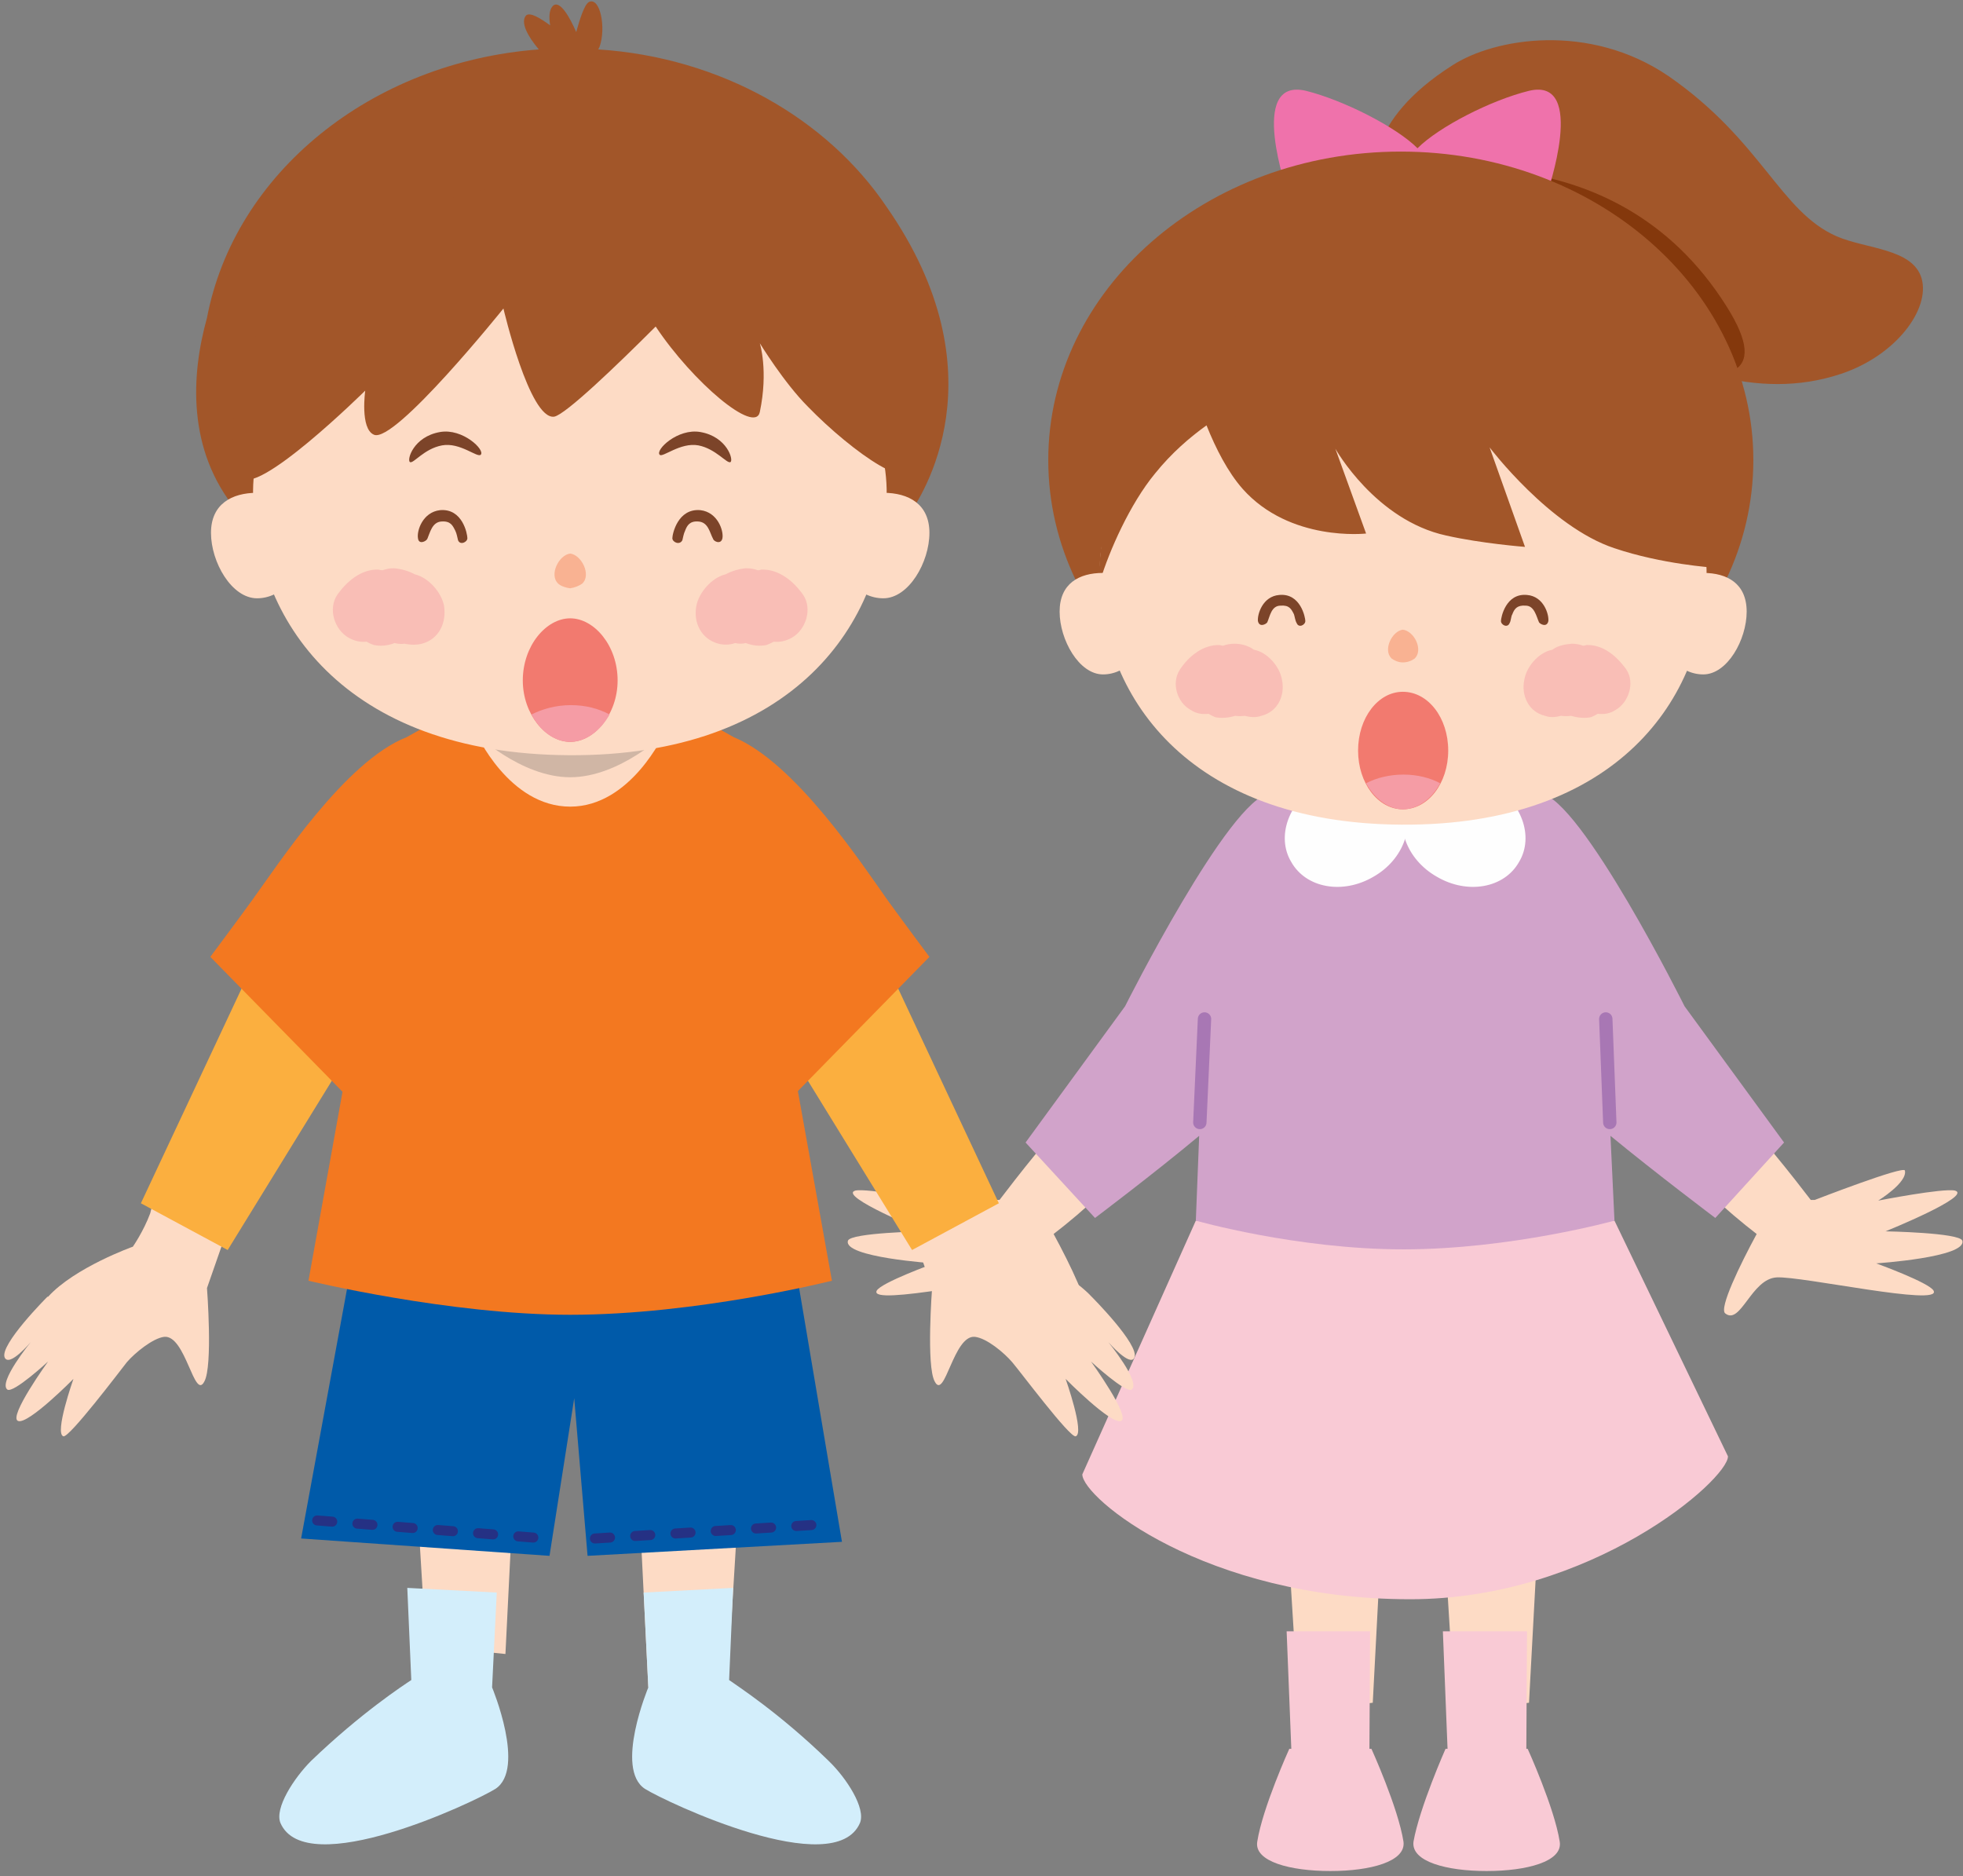
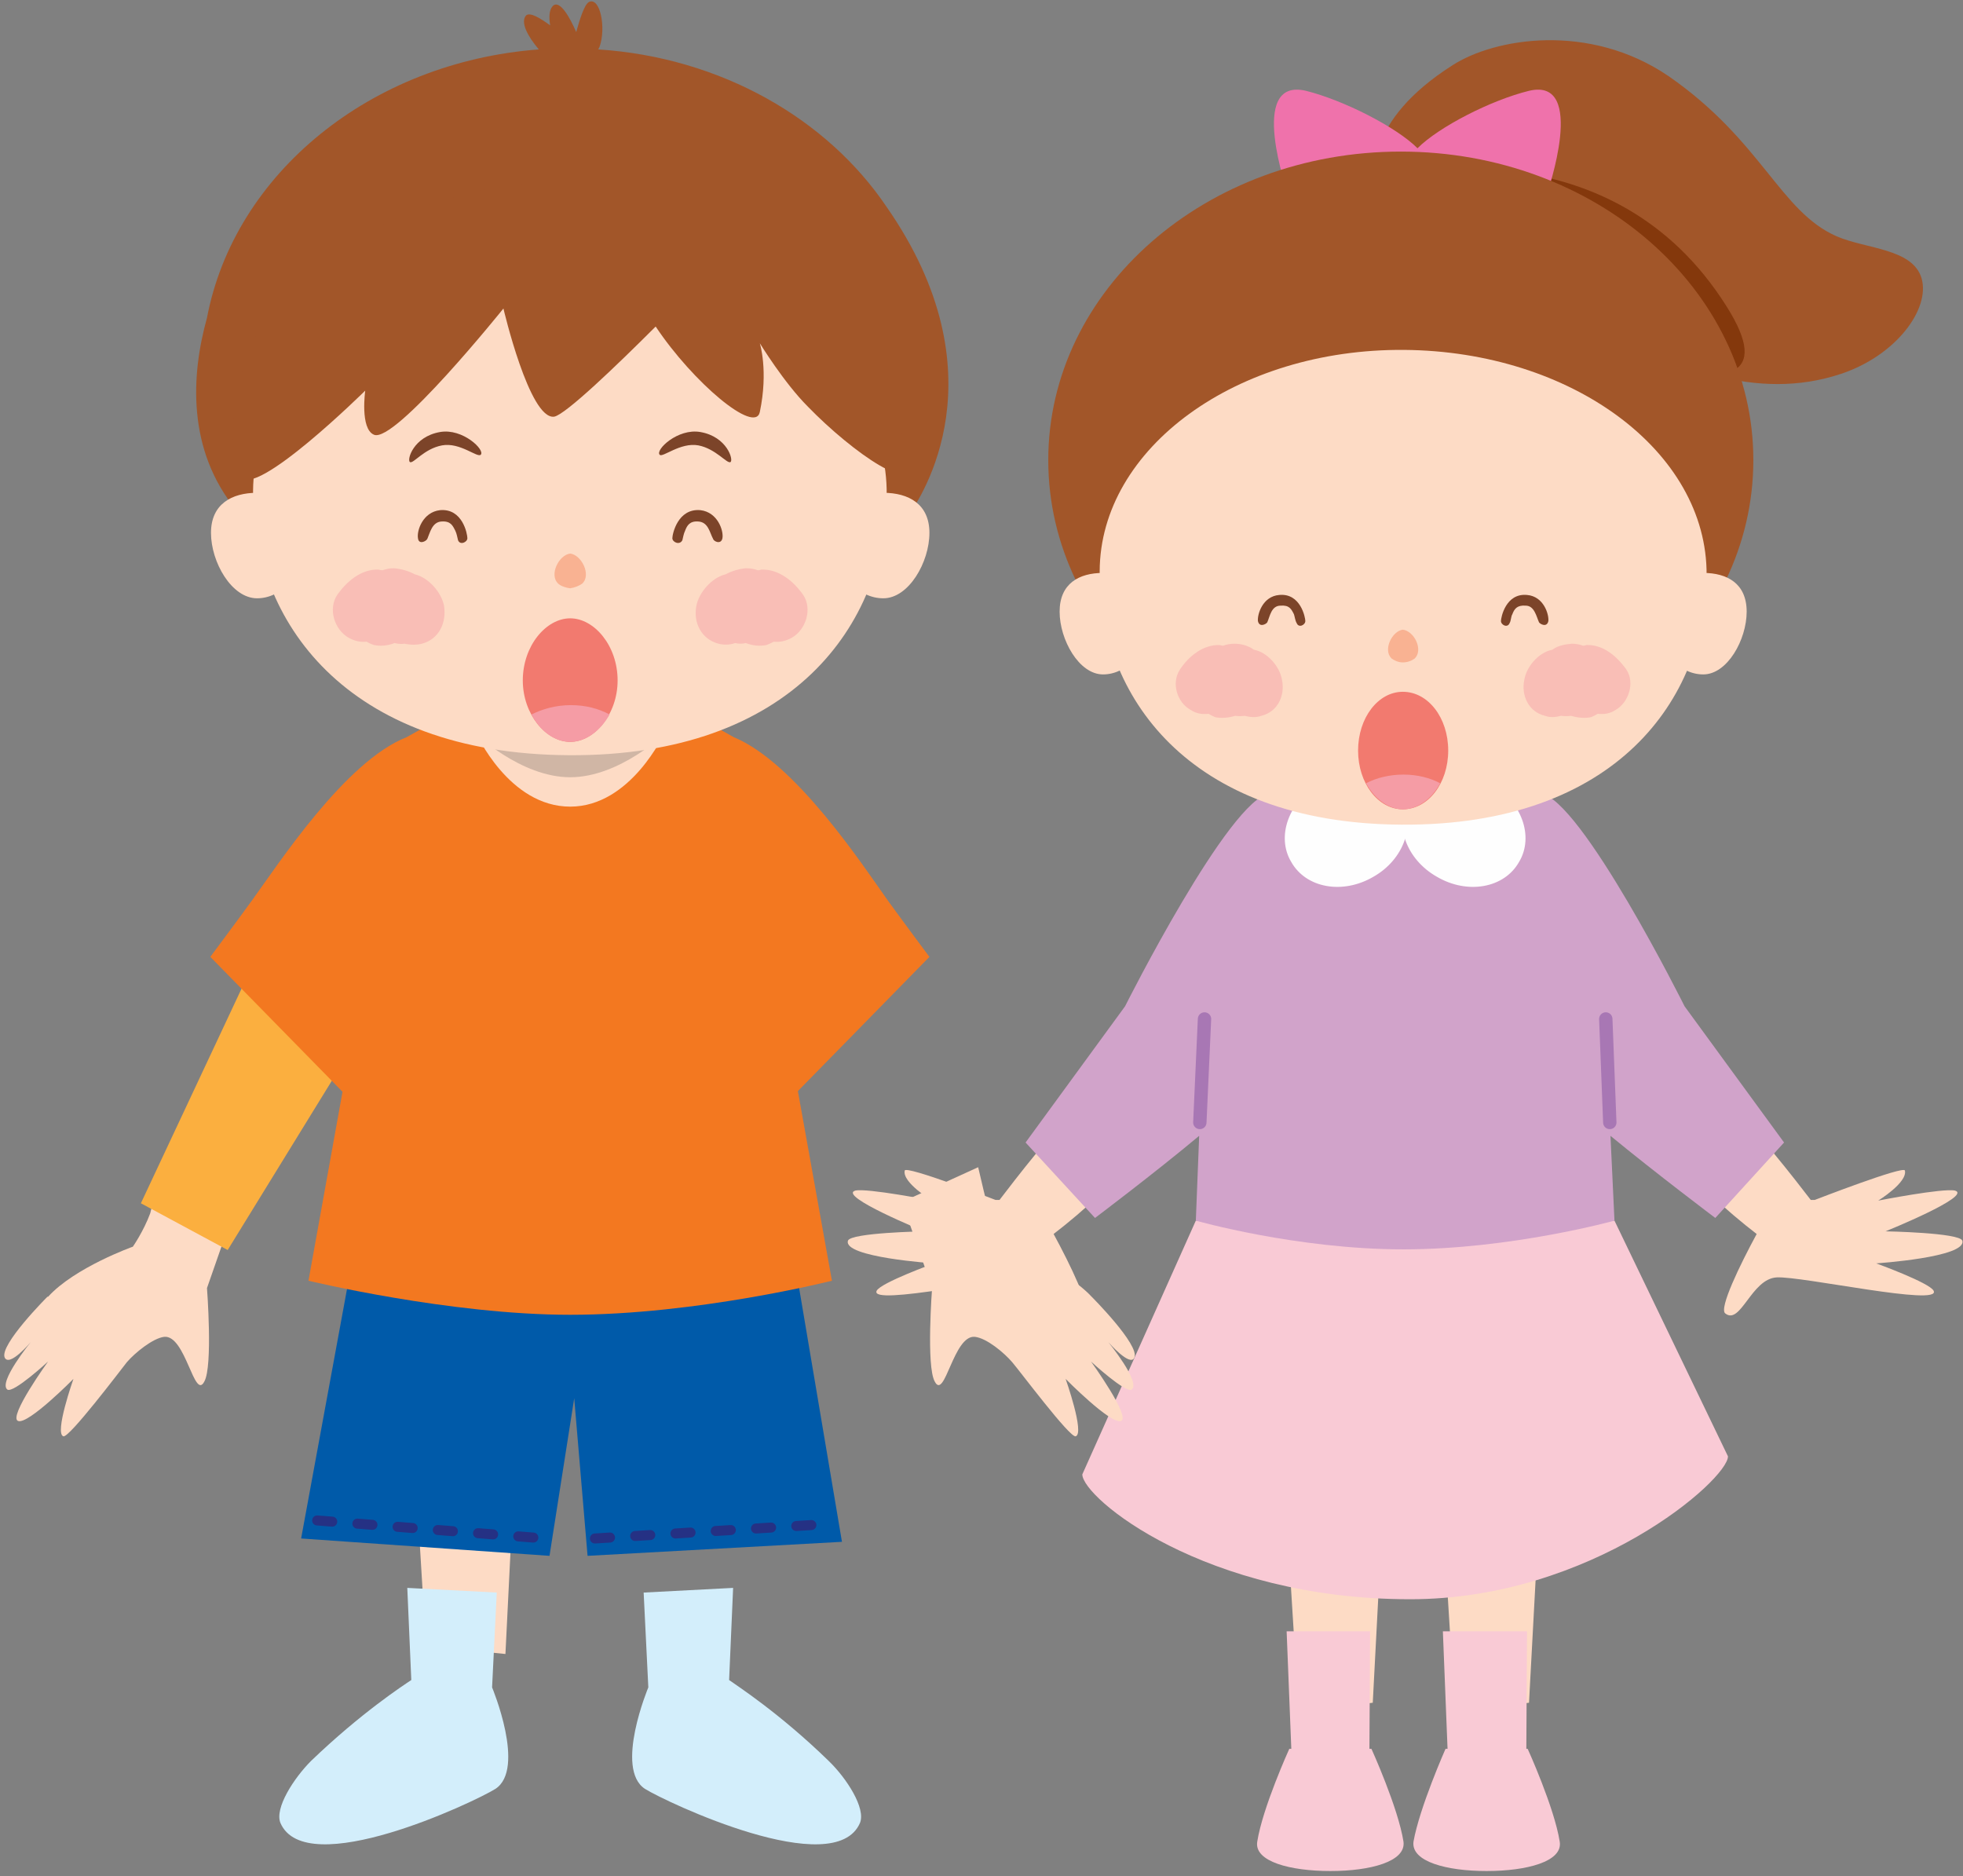
<svg xmlns="http://www.w3.org/2000/svg" viewBox="0 0 294 281" width="294" height="281">
  <rect x="0" y="0" width="294" height="281" fill="#808080" stroke="none" />
  <title>子どもの様子</title>
  <style>		.s0 { fill: #fddbc5 } 		.s1 { fill: #f9cad5 } 		.s2 { fill: #fefefe } 		.s3 { fill: #d1a3ca } 		.s4 { fill: none;stroke: #a877b4;stroke-linecap: round;stroke-miterlimit:10;stroke-width: 2 } 		.s5 { fill: #a25629 } 		.s6 { fill: #84380c } 		.s7 { fill: #ef72ab } 		.s8 { fill: #f9beb6 } 		.s9 { fill: #f9b292 } 		.s10 { fill: #7c4429 } 		.s11 { fill: #f27a6f } 		.s12 { fill: #f59ca5 } 		.s13 { fill: #fbaf3f } 		.s14 { fill: #d3eefb } 		.s15 { fill: #005aa9 } 		.s16 { fill: none;stroke: #253184;stroke-linecap: round;stroke-miterlimit:10;stroke-width: 1.5;stroke-dasharray: 2.266,3.777 } 		.s17 { fill: #f37820 } 		.s18 { fill: #d0b6a5 } 	</style>
  <g id="203214203C203204201[ 4">
    <g id="&lt;Group&gt;">
      <g id="&lt;Group&gt;">
        <path id="&lt;Path&gt;" class="s0" d="m163.8 163.1c-6.1 6.1-11.8 13.6-14.1 16.6h-0.6c0 0-13.4-5.2-13.6-4.4-0.4 1.8 4.1 4.5 4.1 4.5 0 0-9.7-1.9-11.5-1.5-2.7 0.8 10.3 6.1 10.3 6.1 0 0-11 0.2-11.4 1.4-0.8 2.5 12.9 3.4 12.9 3.4 0 0-8 2.9-8.6 4.1-1.2 2.4 19.7-2.2 23.5-2 3.8 0.2 5.4 7.2 7.7 5.4 1-0.7-2.2-7.3-4.7-11.9 4.3-3.3 10.3-8.6 13.3-13.2 4.8-7.3 0.6-16.5-7.3-8.5z" />
        <path id="&lt;Path&gt;" class="s0" d="m257.1 163.1c6 6.1 11.8 13.6 14.1 16.6h0.6c0 0 13.4-5.2 13.5-4.4 0.4 1.8-4 4.5-4 4.5 0 0 9.7-1.9 11.5-1.5 2.7 0.8-10.4 6.1-10.4 6.1 0 0 11.1 0.2 11.5 1.4 0.7 2.5-12.9 3.4-12.9 3.4 0 0 8 2.9 8.6 4.1 1.2 2.4-19.7-2.2-23.5-2-3.8 0.2-5.4 7.2-7.7 5.4-1-0.7 2.2-7.3 4.7-11.9-4.3-3.3-10.3-8.6-13.3-13.2-4.8-7.3-0.6-16.5 7.3-8.5z" />
      </g>
      <path id="&lt;Path&gt;" class="s0" d="m213.7 188.6l4.2 67.7 11.1-1.3 3.6-66.9z" />
      <path id="&lt;Path&gt;" class="s1" d="m233.6 275.8c-0.8-5.1-4.8-13.9-4.8-13.9h-0.2l0.1-17.6h-12.6l0.7 17.6h-0.3c0 0-3.9 8.8-4.8 13.9-0.4 3 5 4.4 10.9 4.4q0 0 0.1 0 0 0 0 0c5.9 0 11.4-1.4 10.9-4.4z" />
      <g id="&lt;Group&gt;">
        <path id="&lt;Path&gt;" class="s0" d="m190.3 188.6l4.2 67.7 11.1-1.3 3.5-66.9z" />
        <path id="&lt;Path&gt;" class="s1" d="m210.2 275.8c-0.8-5.1-4.8-13.9-4.8-13.9h-0.3l0.1-17.6h-12.5l0.7 17.6h-0.3c0 0-4 8.8-4.8 13.9-0.5 3 5 4.4 10.9 4.4q0 0 0 0 0.1 0 0.1 0c5.9 0 11.3-1.4 10.9-4.4z" />
      </g>
      <path id="&lt;Path&gt;" class="s1" d="m241.8 182.8h-62.7l-17 38c0 3.5 18.3 18.7 49.1 18.7 27.2 0 47.6-17.9 47.6-21.4z" />
      <g id="&lt;Group&gt;">
        <g id="&lt;Group&gt;">
          <g id="&lt;Group&gt;">
            <path id="&lt;Path&gt;" class="s2" d="m205.7 131.3c-4.6 2.7-10.1 1.7-12.3-2.2-2.3-3.8-0.4-9.1 4.2-11.7 4.6-2.7 10.1-1.7 12.3 2.2 2.2 3.8 0.3 9.1-4.2 11.7z" />
            <path id="&lt;Path&gt;" class="s2" d="m215.2 131.3c4.6 2.7 10.1 1.7 12.3-2.2 2.3-3.8 0.4-9.1-4.2-11.7-4.6-2.7-10.1-1.7-12.3 2.2-2.3 3.8-0.4 9.1 4.2 11.7z" />
          </g>
        </g>
        <g id="&lt;Group&gt;">
          <path id="&lt;Path&gt;" class="s3" d="m267.2 171.1l-14.9-20.4c0 0-15.5-31.1-21.6-31.9-1.2-0.1-39.3-0.1-40.5 0-6.1 0.8-21.7 31.9-21.7 31.9l-14.9 20.4 10.4 11.3c0 0 8.9-6.7 15.6-12.3l-0.5 12.7c0 0 15.1 4.3 31.1 4.3 16.1 0 31.6-4.3 31.6-4.3l-0.6-12.7c6.8 5.6 15.7 12.3 15.7 12.3z" />
          <g id="&lt;Group&gt;">
            <path id="&lt;Path&gt;" class="s2" d="m205.7 131.3c-4.6 2.7-10.1 1.7-12.3-2.2-2.3-3.8-0.4-9.1 4.2-11.7 4.6-2.7 10.1-1.7 12.3 2.2 2.2 3.8 0.4 9.1-4.2 11.7z" />
            <path id="&lt;Path&gt;" class="s2" d="m215.2 131.3c4.6 2.7 10.1 1.7 12.3-2.2 2.3-3.8 0.4-9.1-4.2-11.7-4.6-2.7-10.1-1.7-12.3 2.2-2.3 3.8-0.4 9.1 4.2 11.7z" />
          </g>
        </g>
        <g id="&lt;Group&gt;">
          <g id="&lt;Group&gt;">
            <path id="&lt;Path&gt;" class="s4" d="m180.4 152.6l-0.7 15.5" />
          </g>
        </g>
        <g id="&lt;Group&gt;">
          <g id="&lt;Group&gt;">
            <path id="&lt;Path&gt;" class="s4" d="m240.5 152.6l0.6 15.5" />
          </g>
        </g>
      </g>
      <g id="&lt;Group&gt;">
        <path id="&lt;Path&gt;" class="s5" d="m206 26.4c0 0-1.7-8.2 11.5-16.6 6.3-4.1 20.5-6.5 32.4 1.6 14 9.7 16.7 20.3 25.2 24 4.4 1.9 11.4 1.8 12.7 6.3 1.3 4.5-3.7 11.5-12.1 14.3-12.7 4.2-24.7-1-38.2-7.3-13.4-6.4-40.7-9.3-31.5-22.3z" />
        <path id="&lt;Path&gt;" class="s6" d="m202.2 49.1c29.2 0 70 18.4 56.4-3.2-17.1-27.2-48.4-19.9-52-19.5-23.1 2.6-33.5 22.7-4.4 22.7z" />
      </g>
      <path id="&lt;Path&gt;" class="s7" d="m229 13.6c-5.7 1.4-13.5 5.4-16.7 8.6-3.2-3.2-11.1-7.2-16.7-8.6-8.9-2.1-2.7 15.4-2.7 15.4 0 0 12-0.6 19-2.6q0.2-0.1 0.4-0.1 0.2 0 0.4 0.1c6.9 2 19 2.6 19 2.6 0 0 6.1-17.5-2.7-15.4z" />
      <path id="&lt;Path&gt;" fill-rule="evenodd" class="s5" d="m209.8 115.2c-29.2 0-52.8-20.7-52.8-46.3 0-25.5 23.6-46.2 52.8-46.2 29.2 0 52.8 20.7 52.8 46.2 0 25.6-23.6 46.3-52.8 46.3z" />
      <path id="&lt;Path&gt;" class="s0" d="m210.3 52.4c25.1 0.2 45.4 15.2 45.3 33.7-0.1 18.5-13.5 37.6-45.7 37.4-32.1-0.2-45.3-19.5-45.2-38 0.1-18.4 20.5-33.3 45.6-33.1z" />
      <g id="&lt;Group&gt;">
        <path id="&lt;Path&gt;" class="s8" d="m228.3 101.8c0.3-1.9 2.1-4.1 4.2-4.5 0.8-0.6 1.8-0.8 2.9-0.9q0.9 0 1.7 0.3 0.2 0 0.5-0.1c2.5-0.1 4.6 1.7 6 3.7 1.3 2 0.3 4.9-1.6 6-0.9 0.6-1.8 0.7-2.7 0.6q-0.5 0.3-1 0.5c-0.9 0.2-2 0.1-3-0.2q-0.7 0.1-1.5 0c-0.8 0.2-1.6 0.3-2.4 0-2.5-0.6-3.6-3.1-3.1-5.4z" />
        <path id="&lt;Path&gt;" class="s8" d="m188.9 107.2c-0.8 0.3-1.7 0.2-2.5 0q-0.7 0.1-1.4 0c-1 0.3-2.1 0.4-3 0.2q-0.5-0.2-1-0.5c-0.9 0.1-1.8 0-2.7-0.6-2-1.1-2.9-4-1.6-6 1.3-2 3.5-3.8 6-3.7q0.3 0.1 0.5 0.1 0.8-0.3 1.7-0.3c1 0 2.1 0.3 2.9 0.9 2.1 0.4 3.9 2.6 4.2 4.5 0.5 2.3-0.6 4.8-3.1 5.4z" />
      </g>
      <path id="&lt;Path&gt;" class="s9" d="m210.1 94.3c1.7 0.2 3.1 3 1.8 4.3-0.4 0.3-1 0.6-1.8 0.6-0.7 0-1.3-0.3-1.7-0.6-1.3-1.3 0.1-4.1 1.7-4.3z" />
      <g id="&lt;Group&gt;">
        <path id="&lt;Path&gt;" class="s10" d="m231.9 93c0.1-1-0.7-3.7-3.2-3.9-3.2-0.3-3.9 3.4-3.9 3.9 0 0.6 1 1.1 1.3 0.3 0.2-0.3 0.2-1 0.4-1.3 0.3-0.8 0.7-1.4 2-1.3 1.3 0 1.6 1.6 2 2.5 0.2 0.3 1.2 0.8 1.4-0.2z" />
        <path id="&lt;Path&gt;" class="s10" d="m188.4 93c-0.1-1 0.7-3.7 3.2-3.9 3.2-0.3 3.9 3.4 3.9 3.9 0 0.6-1 1.1-1.3 0.3-0.2-0.3-0.3-1-0.4-1.3-0.4-0.8-0.7-1.4-2-1.3-1.4 0-1.6 1.6-2 2.5-0.2 0.3-1.2 0.8-1.4-0.2z" />
      </g>
-       <path id="&lt;Path&gt;" class="s5" d="m245.5 56c-18.7-15.1-33.3-15.9-43.6-14.9-10.4 1-28.5 10.2-34.8 27.9-1.5 4.2-3.2 21.1-2.3 17.9 1.3-4.3 4.4-11.4 8.2-16 2.5-3.1 5.2-5.4 7.7-7.2 1.4 3.5 3.2 7 5.4 9.5 7.1 8 18.5 6.7 18.5 6.7l-4.6-12.7c0 0 6 10.7 16.6 13 5.3 1.2 11.8 1.7 11.8 1.7l-5.3-14.9c0 0 9 11.9 18.7 15.1 7.1 2.4 14.8 2.9 14.8 2.9 0 0 5.1-15.8-11.1-29z" />
      <g id="&lt;Group&gt;">
        <path id="&lt;Path&gt;" class="s0" d="m248.5 93.4c0 4.2 3 7.6 6.6 7.6 3.6 0 6.5-5.2 6.5-9.4 0-4.2-2.9-5.8-6.5-5.8-3.6 0-6.6 3.4-6.6 7.6z" />
        <path id="&lt;Path&gt;" class="s0" d="m158.7 91.6c0 4.2 2.9 9.4 6.5 9.4 3.6 0 6.5-3.4 6.5-7.6 0-4.2-2.9-7.6-6.5-7.6-3.6 0-6.5 1.6-6.5 5.8z" />
      </g>
      <g id="&lt;Group&gt;">
        <path id="&lt;Path&gt;" fill-rule="evenodd" class="s11" d="m210.1 121.2c-3.7 0-6.7-3.9-6.7-8.8 0-4.9 3-8.8 6.7-8.8 3.8 0 6.8 3.9 6.8 8.8 0 4.9-3 8.8-6.8 8.8z" />
        <path id="&lt;Path&gt;" class="s12" d="m215.7 117.3c-1.5-0.8-3.4-1.3-5.5-1.3-2.1 0-4.1 0.5-5.6 1.3 1.3 2.4 3.4 3.9 5.5 3.9 2.2 0 4.3-1.5 5.6-3.9z" />
      </g>
    </g>
  </g>
  <g id="203214203C203204201[ 5">
    <g id="&lt;Group&gt;">
      <g id="&lt;Group&gt;">
        <path id="&lt;Path&gt;" class="s0" d="m163.4 203.9c0 0 5.2 4.8 6.1 4.2 1.4-1.1-3.5-7.1-3.5-7.1 0 0 3.3 3.8 3.9 2.3 0.8-1.9-6.4-9.1-6.4-9.1-4.1-4.4-12.8-7.5-12.8-7.5 0 0-1.5-2.3-2.5-5-0.1 0-1.7-6.9-1.7-6.9l-11.4 5.2 4.5 12.9c0 0-0.9 11.7 0.4 14 1.5 2.9 2.8-7 6-6.7 1.8 0.2 4.4 2.4 5.6 3.8 1.2 1.4 8.6 11.3 9.5 11.1 1.4-0.4-1.5-8.6-1.5-8.6 0 0 6.8 6.9 8.3 6.3 1.5-0.6-4.5-8.9-4.5-8.9z" />
-         <path id="&lt;Path&gt;" class="s13" d="m129.9 138.2l19.7 42-13 7-22.4-36.4z" />
      </g>
      <g id="&lt;Group&gt;">
        <path id="&lt;Path&gt;" class="s0" d="m7.2 203.9c0 0-5.2 4.8-6.1 4.2-1.4-1.1 3.5-7.1 3.5-7.1 0 0-3.2 3.8-3.9 2.3-0.8-1.9 6.4-9.1 6.4-9.1h0.1c4-4.4 12.7-7.5 12.7-7.5 0 0 1.6-2.3 2.6-5 0 0 1.7-6.9 1.7-6.9l11.3 5.2-4.5 12.9c0 0 0.9 11.7-0.4 14-1.5 2.9-2.8-7-6-6.7-1.7 0.2-4.4 2.4-5.6 3.8-1.1 1.4-8.6 11.3-9.5 11.1-1.4-0.4 1.5-8.6 1.5-8.6 0 0-6.8 6.9-8.3 6.3-1.5-0.6 4.5-8.9 4.5-8.9z" />
        <path id="&lt;Path&gt;" class="s13" d="m40.8 138.2l-19.7 42 13 7 22.4-36.4z" />
      </g>
      <g id="&lt;Group&gt;">
        <g id="&lt;Group&gt;">
          <g id="&lt;Group&gt;">
            <path id="&lt;Path&gt;" class="s0" d="m79.3 175l-3.6 72.7-11.9-1.2-4.4-72.3z" />
            <path id="&lt;Path&gt;" class="s14" d="m73.7 252.7l0.7-14.2-13.4-0.7 0.6 13.8c-1.2 0.8-7.5 4.9-15 12.1-2.6 2.6-5.5 7.1-4.6 9.3 3.8 8.8 29-3.1 32.2-5.1 4.6-3-0.5-15.2-0.5-15.2z" />
          </g>
        </g>
        <g id="&lt;Group&gt;">
          <g id="&lt;Group&gt;">
-             <path id="&lt;Path&gt;" class="s0" d="m93.5 180l3.6 72.7 11.9-1.2 4.4-72.3z" />
            <path id="&lt;Path&gt;" class="s14" d="m97.1 252.7l-0.7-14.2 13.4-0.7-0.6 13.8c1.1 0.8 7.5 4.9 14.9 12.1 2.7 2.6 5.6 7.1 4.7 9.3-3.8 8.8-29-3.1-32.2-5.1-4.6-3 0.5-15.2 0.5-15.2z" />
          </g>
        </g>
        <g id="&lt;Group&gt;">
          <path id="&lt;Path&gt;" class="s15" d="m52.2 191.8l-7.1 38.6 37.2 2.6 3.7-23.6 2 23.6 38.1-2.1-6.6-39.1z" />
          <path id="&lt;Path&gt;" class="s16" d="m47.5 227.7l34.1 2.7" />
          <path id="&lt;Path&gt;" class="s16" d="m89.1 230.4l35.5-2.2" />
        </g>
      </g>
      <path id="&lt;Path&gt;" class="s17" d="m139.2 143.3c0 0-4.1-5.5-6.2-8.4-3.9-5.5-13.9-20.7-23.1-24.5l-6.8-3.8h-35.4l-6.8 3.8c-9.2 3.6-19.2 19-23.2 24.5-2.1 2.9-6.2 8.4-6.2 8.4l19.8 20.2-5.1 28.3c0 0 21.1 5.1 39.2 5.1 19 0 39.2-5.1 39.2-5.1l-5.1-28.4z" />
      <g id="&lt;Group&gt;">
        <path id="&lt;Path&gt;" class="s0" d="m71.2 109.6c0.1 0.2 5 11.2 14.2 11.2 9.1 0 14.1-11 14.2-11.2z" />
        <path id="&lt;Path&gt;" class="s18" d="m71 109.6c0.1 0.2 7 6.8 14.4 6.8 7.4 0 14.3-6.6 14.4-6.8z" />
      </g>
      <g id="&lt;Group&gt;">
        <path id="&lt;Path&gt;" class="s5" d="m132.8 31q0 0 0 0c-8.9-13.2-24.8-22.4-43.2-23.6q0.1-0.2 0.2-0.4c1-2.8 0.1-7.5-1.6-6.7-0.7 0.4-1.4 2.7-1.9 4.5-1-2.3-2.4-4.7-3.4-4-0.7 0.6-0.7 1.8-0.5 3-1.5-1.1-3-2-3.6-1.5-0.9 1 0.2 3.1 1.9 5.1-25.2 1.9-45.6 18.6-49.7 40.2-2.4 8.6-3 19.8 4.4 28.8q0.3 0.3 0.6 0.6c9 15.9 27.7 26.8 49.4 26.8 21.1 0 39.5-10.4 48.7-25.7 1.1-0.3 1.7-0.5 1.8-0.7 2.2-3 14.3-21.4-3.1-46.4z" />
        <g id="&lt;Group&gt;">
          <path id="&lt;Path&gt;" class="s0" d="m85.6 38.9c26.2 0.2 47.4 15.9 47.2 35.2-0.1 19.3-14.1 39.2-47.6 39-33.6-0.2-47.4-20.3-47.3-39.6 0.2-19.3 21.5-34.8 47.7-34.6z" />
          <g id="&lt;Group&gt;">
            <path id="&lt;Path&gt;" class="s0" d="m125.5 81.7c0 4.4 3 7.9 6.8 7.9 3.8 0 6.9-5.4 6.9-9.8 0-4.3-3.1-6-6.9-6-3.8 0-6.8 3.5-6.8 7.9z" />
            <path id="&lt;Path&gt;" class="s0" d="m31.6 79.8c0 4.4 3.1 9.8 6.9 9.8 3.7 0 6.8-3.5 6.8-7.9 0-4.4-3.1-7.9-6.8-7.9-3.8 0-6.9 1.7-6.9 6z" />
          </g>
          <g id="&lt;Group&gt;">
            <path id="&lt;Path&gt;" class="s8" d="m66.5 90.7c-0.4-2-2.3-4.2-4.4-4.7-0.9-0.5-2-0.8-3.1-0.9q-0.9 0-1.7 0.3-0.3 0-0.6-0.1c-2.6-0.1-4.8 1.8-6.2 3.8-1.4 2.1-0.4 5.2 1.7 6.4 0.9 0.5 1.8 0.7 2.7 0.6q0.5 0.3 1.1 0.5c1 0.2 2.1 0.1 3.1-0.3q0.7 0.2 1.5 0.1c0.9 0.2 1.8 0.2 2.6 0 2.6-0.7 3.7-3.2 3.3-5.7z" />
            <path id="&lt;Path&gt;" class="s8" d="m107.6 96.4c0.8 0.2 1.7 0.2 2.5-0.1q0.8 0.2 1.6 0c1 0.4 2.1 0.5 3.1 0.3q0.5-0.2 1.1-0.5c0.9 0.1 1.8-0.1 2.7-0.6 2.1-1.2 3.1-4.3 1.7-6.4-1.4-2-3.6-3.9-6.3-3.8q-0.2 0.1-0.5 0.1-0.8-0.3-1.8-0.3c-1 0.1-2.1 0.4-3 0.9-2.1 0.5-4 2.7-4.4 4.7-0.5 2.5 0.7 5 3.3 5.7z" />
          </g>
          <path id="&lt;Path&gt;" class="s9" d="m85.4 82.9c-1.7 0.2-3.2 3.2-1.8 4.5 0.3 0.3 1 0.6 1.8 0.7 0.7-0.1 1.4-0.4 1.8-0.7 1.4-1.3-0.1-4.3-1.8-4.5z" />
          <path id="&lt;Path&gt;" class="s5" d="m136.1 68.4c-1.9-6.7-9.2-26.7-17.7-32.6-17.7-12.2-55.8-13.9-77 9.9-6.6 7.4-7.7 22.2-5.4 25.7 2.2 3.4 18.7-12.9 18.7-12.9 0 0-0.8 5.7 1.3 6.6 3.1 1.4 19.4-18.9 19.4-18.9 0 0 3.9 16.7 7.6 16.2 1.7-0.3 9.4-7.7 15.2-13.5 5.6 8.4 14.9 16.2 15.6 12.8 1.3-6.2 0-10.3 0-10.3 0 0 3.6 5.9 7.2 9.5 6.6 6.8 16.9 14.1 15.1 7.5z" />
          <g id="&lt;Group&gt;">
            <path id="&lt;Path&gt;" class="s10" d="m61.4 69.2c0.5 0.3 2.1-2 4.8-2.5 2.7-0.5 5.3 1.9 5.8 1.4 0.7-0.7-2.7-4-6.1-3.4-4 0.7-5 4.2-4.5 4.5z" />
            <path id="&lt;Path&gt;" class="s10" d="m109.4 69.2c-0.5 0.3-2.2-2-4.8-2.5-2.7-0.5-5.4 1.9-5.8 1.4-0.7-0.7 2.7-4 6.1-3.4 4 0.7 5 4.2 4.5 4.5z" />
          </g>
          <g id="&lt;Group&gt;">
            <path id="&lt;Path&gt;" class="s11" d="m92.5 101.9c0 5.1-3.5 9.2-7.1 9.2-3.6 0-7.1-4.1-7.1-9.2 0-5.2 3.5-9.3 7.1-9.3 3.6 0 7.1 4.1 7.1 9.3z" />
            <path id="&lt;Path&gt;" class="s12" d="m91.3 107c-1.7-0.9-3.6-1.4-5.8-1.4-2.3 0-4.3 0.6-5.9 1.4 1.3 2.5 3.5 4.1 5.8 4.1 2.3 0 4.5-1.6 5.9-4.1z" />
          </g>
          <g id="&lt;Group&gt;">
            <path id="&lt;Path&gt;" class="s10" d="m108.2 80.6c0.2-1.1-0.7-3.9-3.3-4.2-3.4-0.3-4.2 3.6-4.2 4.2 0 0.6 1.1 1.1 1.5 0.3 0.1-0.4 0.2-1 0.4-1.4 0.3-0.8 0.7-1.5 2-1.4 1.5 0.1 1.7 1.7 2.2 2.6 0.1 0.4 1.2 0.9 1.4-0.1z" />
            <path id="&lt;Path&gt;" class="s10" d="m62.6 80.6c-0.2-1.1 0.7-3.9 3.3-4.2 3.4-0.3 4.1 3.6 4.1 4.2 0 0.6-1.1 1.1-1.4 0.3-0.1-0.4-0.2-1-0.4-1.4-0.4-0.8-0.7-1.5-2.1-1.4-1.4 0.1-1.7 1.7-2.1 2.6-0.2 0.4-1.3 0.9-1.4-0.1z" />
          </g>
        </g>
      </g>
    </g>
  </g>
  <g id="203214203C203204201[ 6">	</g>
</svg>